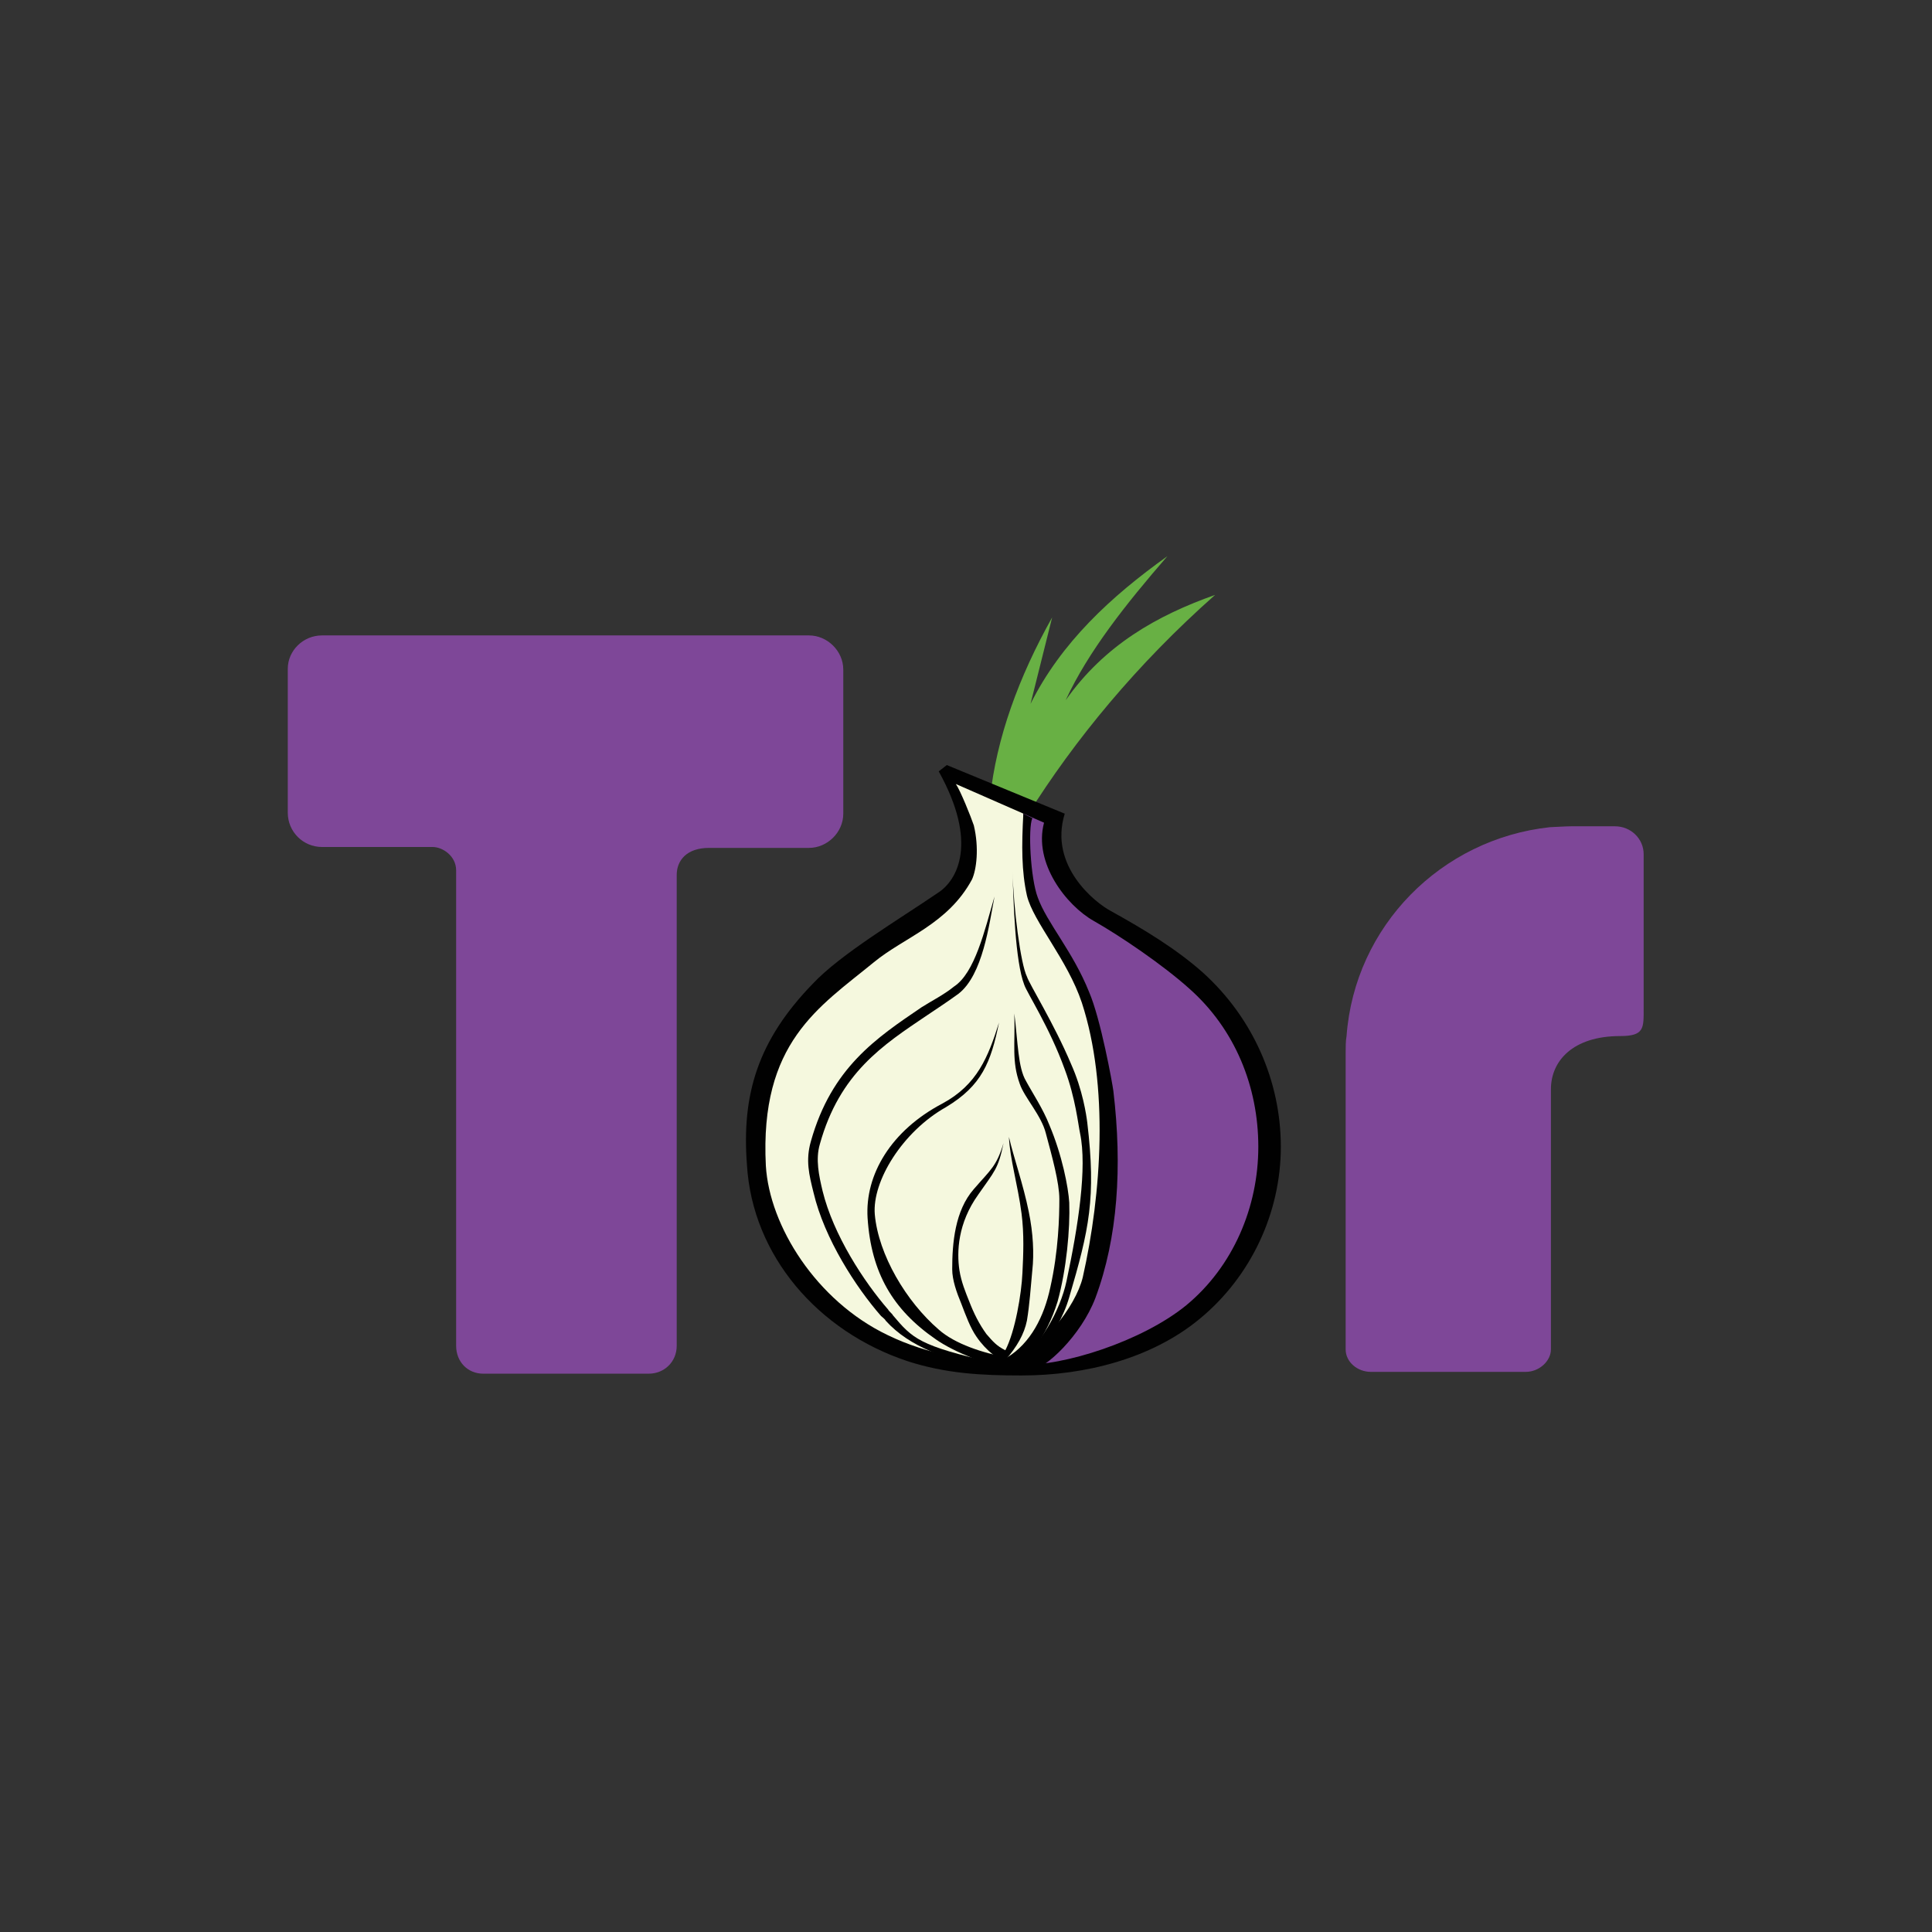
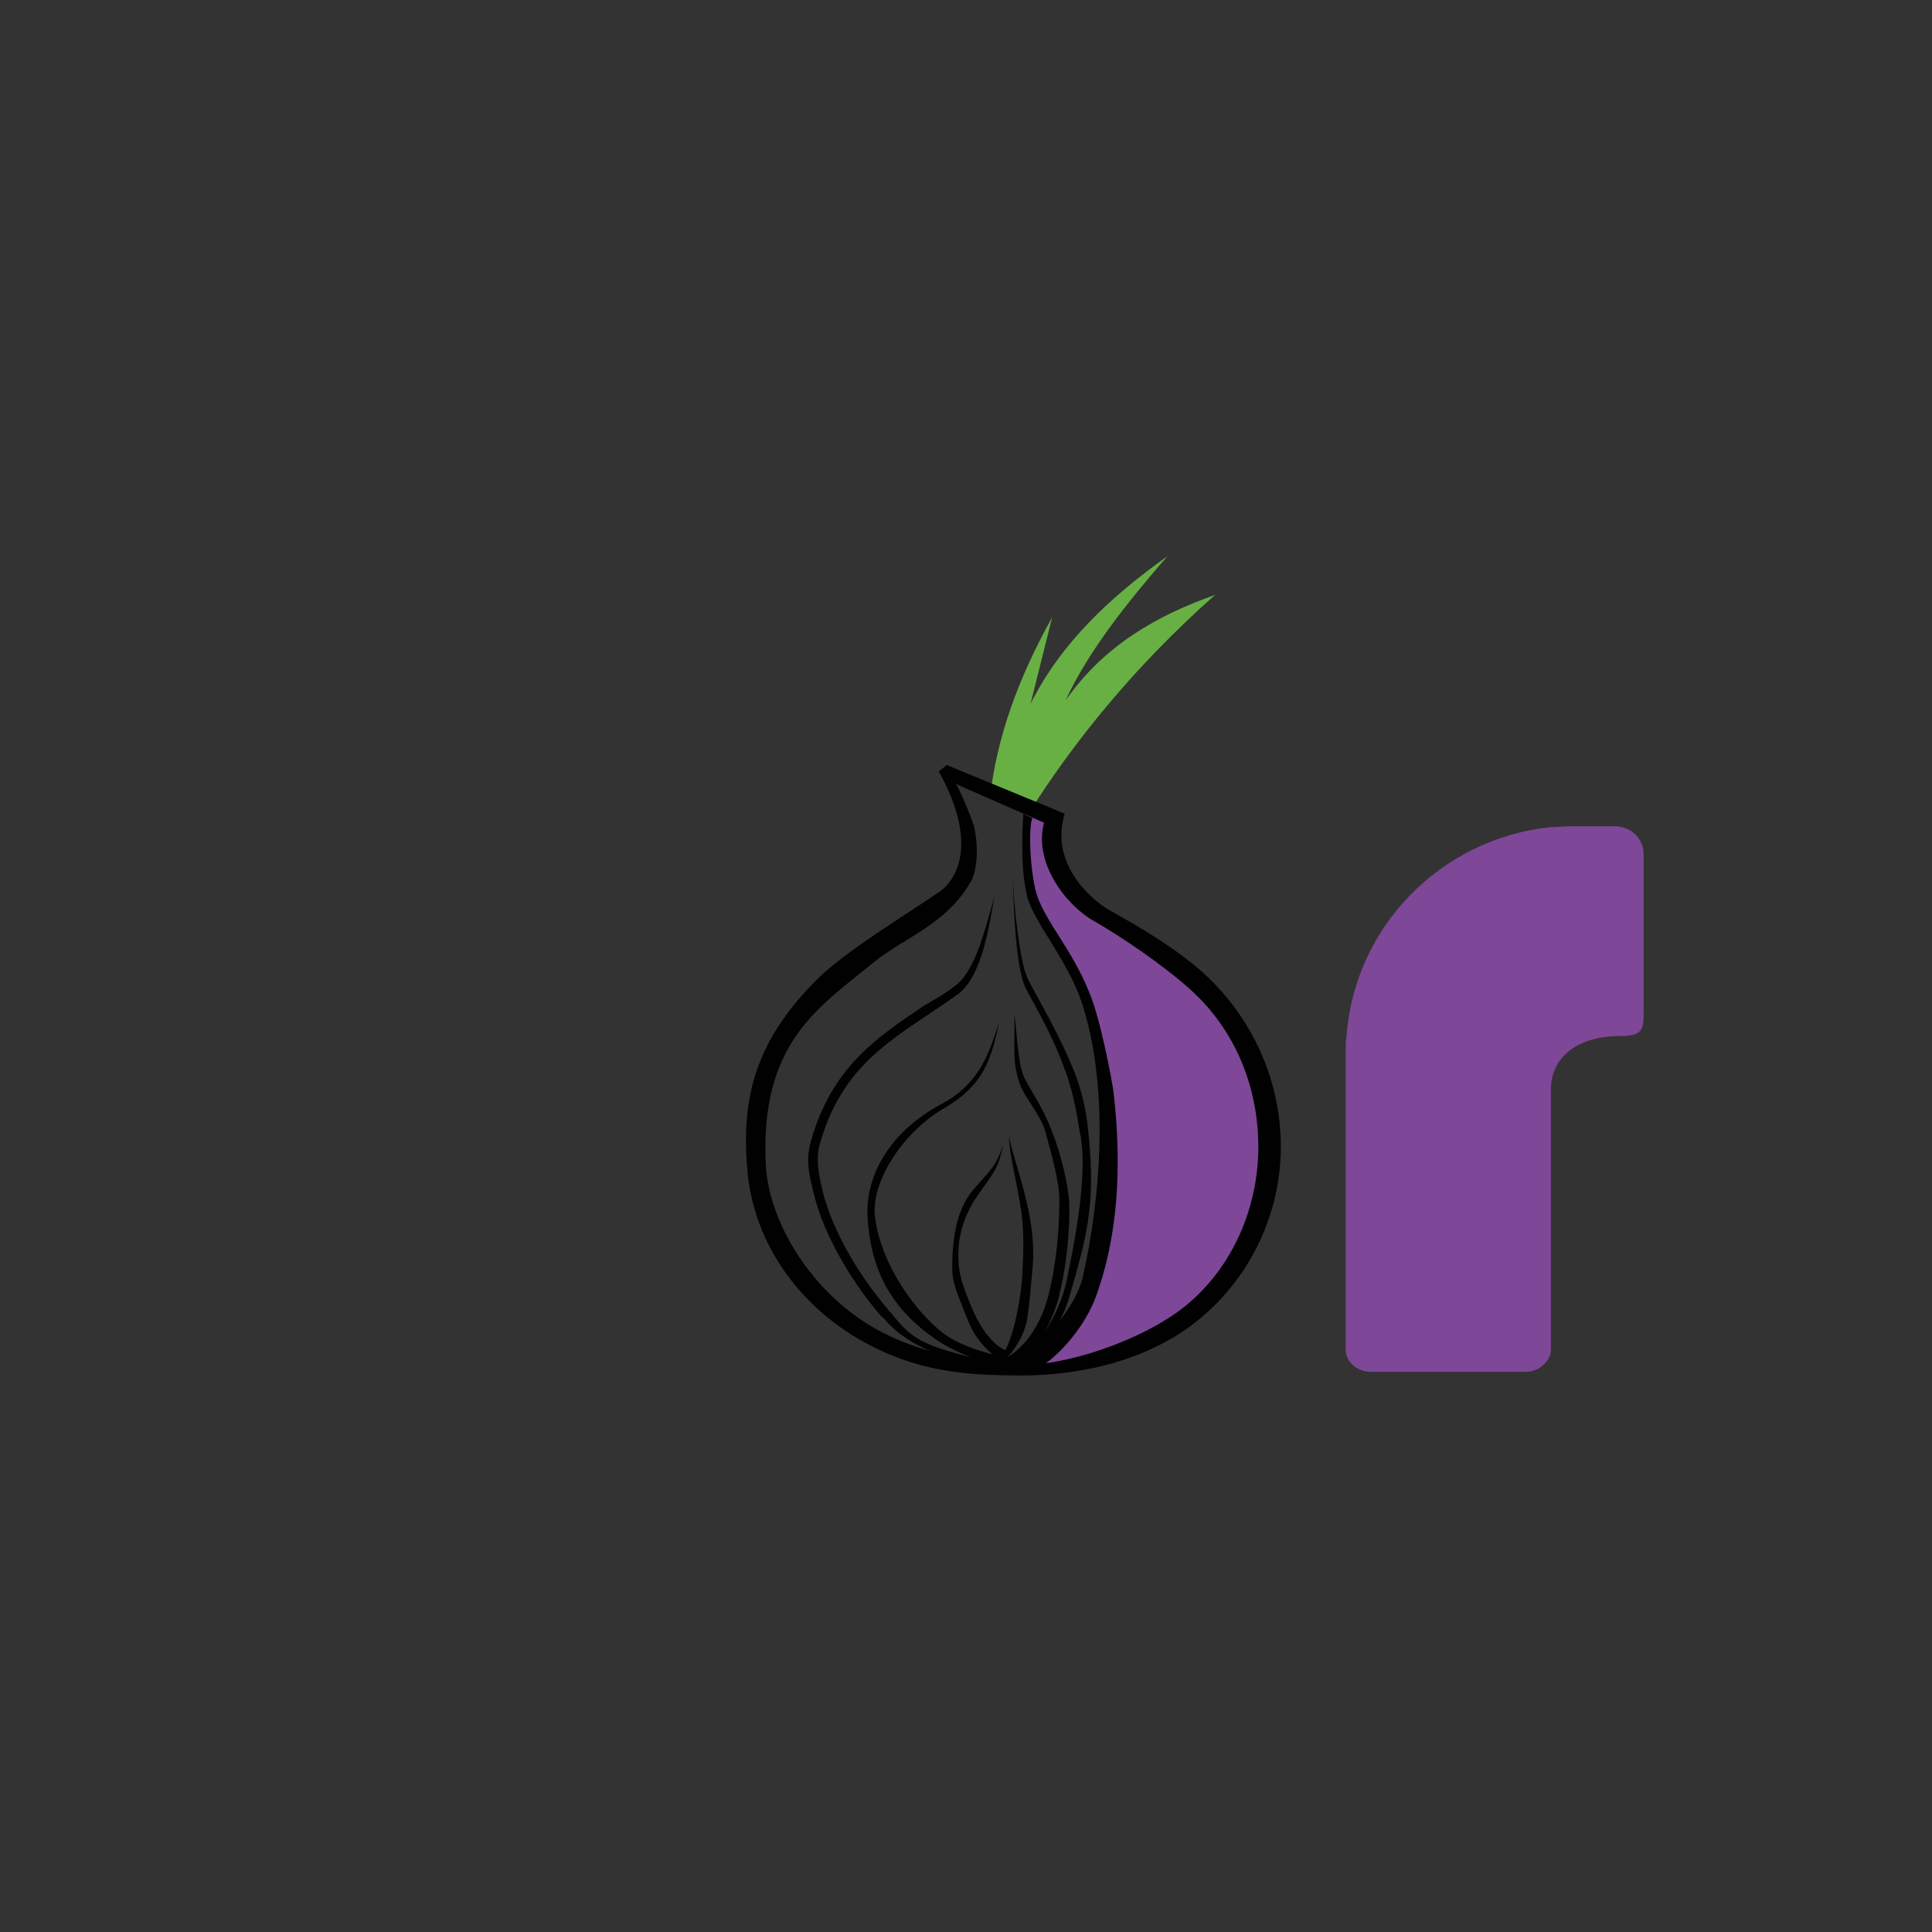
<svg xmlns="http://www.w3.org/2000/svg" xmlns:ns1="http://sodipodi.sourceforge.net/DTD/sodipodi-0.dtd" xmlns:ns2="http://www.inkscape.org/namespaces/inkscape" version="1.1" id="Layer_1" x="0px" y="0px" viewBox="0 0 250 250" enable-background="new 0 0 150.5 91.1" xml:space="preserve" ns1:docname="thumbnail.svg" width="250" height="250" ns2:version="1.2.2 (b0a84865, 2022-12-01)" ns2:export-filename="thumbnail.png" ns2:export-xdpi="96" ns2:export-ydpi="96">
  <rect x="0" y="0" width="250" height="250" fill="#333333" stroke="none" />
  <defs id="defs226" />
  <ns1:namedview id="namedview224" pagecolor="#ffffff" bordercolor="#000000" borderopacity="0.25" ns2:showpageshadow="2" ns2:pageopacity="0.0" ns2:pagecheckerboard="0" ns2:deskcolor="#d1d1d1" showgrid="false" ns2:zoom="1.4846893" ns2:cx="93.959051" ns2:cy="168.72217" ns2:window-width="1390" ns2:window-height="1205" ns2:window-x="0" ns2:window-y="25" ns2:window-maximized="0" ns2:current-layer="Layer_1" />
  <g id="g221" transform="matrix(1.165,0,0,1.165,37.239,71.971)">
    <g id="g215">
      <g id="layer3_22_" transform="translate(-92,-64)">
        <g id="layer5_22_">
          <g id="path2554_38_">
            <path fill="#68b044" d="m 176.9,70.8 -2.4,9.6 c 3.4,-6.8 8.9,-11.9 15.2,-16.4 -4.6,5.3 -8.8,10.6 -11.3,16 4.3,-6.1 10.1,-9.4 16.6,-11.7 -8.7,7.7 -15.6,16.1 -20.8,24.4 L 170,90.9 c 0.7,-6.7 3.2,-13.5 6.9,-20.1 z" id="path182" />
          </g>
          <g id="path2534_13_">
-             <path fill="#f5f8de" d="m 165.8,89.1 7.9,3.3 c 0,2 -0.2,8.2 1.1,10 13.2,17 11,51.2 -2.7,52 -20.8,0 -28.8,-14.1 -28.8,-27.1 0,-11.9 14.2,-19.7 22.7,-26.7 2.3,-1.9 1.9,-6.1 -0.2,-11.5 z" id="path185" />
-           </g>
+             </g>
          <g id="path2536_23_">
            <path fill="#7e4798" d="m 173.7,92.3 2.9,1.5 c -0.3,1.9 0.1,6.1 2,7.1 8.4,5.2 16.2,10.8 19.3,16.5 11,19.9 -7.7,38.4 -24,36.6 8.8,-6.5 11.4,-19.9 8.1,-34.6 -1.3,-5.7 -3.4,-10.9 -7.1,-16.8 -1.6,-2.7 -1,-6.3 -1.2,-10.3 z" id="path188" />
          </g>
        </g>
        <g id="layer4_22_">
          <g id="path2540_23_">
            <path fill="#010101" d="m 170.5,101.8 c -0.6,3.1 -1.3,8.7 -4,10.8 -1.1,0.8 -2.3,1.6 -3.5,2.4 -4.9,3.3 -9.7,6.4 -11.9,14.3 -0.5,1.7 -0.1,3.5 0.3,5.2 1.2,4.9 4.6,10.1 7.3,13.2 0,0.1 0.5,0.5 0.5,0.6 2.2,2.6 2.9,3.4 11.3,5.3 l -0.2,0.9 c -5.1,-1.3 -9.2,-2.6 -11.9,-5.6 0,-0.1 -0.5,-0.5 -0.5,-0.5 -2.8,-3.2 -6.3,-8.6 -7.5,-13.7 -0.5,-2 -0.9,-3.6 -0.3,-5.7 2.3,-8.2 7.3,-11.5 12.3,-14.9 1.1,-0.7 2.5,-1.4 3.6,-2.3 2.3,-1.5 3.4,-6.2 4.5,-10 z" id="path192" />
          </g>
          <g id="path2542_23_">
            <path fill="#010101" d="m 172.7,114.8 c 0.1,3.5 -0.3,5.3 0.6,7.8 0.5,1.5 2.4,3.5 2.9,5.5 0.7,2.6 1.5,5.5 1.5,7.3 0,2 -0.1,5.8 -1,9.8 -0.7,3.3 -2.2,6.2 -4.8,7.8 -2.7,-0.5 -5.8,-1.5 -7.6,-3.1 -3.6,-3.1 -6.7,-8.3 -7.1,-12.8 -0.3,-3.7 3.1,-9.2 7.9,-11.9 4,-2.4 5,-5 5.9,-9.4 -1.2,3.8 -2.4,6.9 -6.3,9 -5.7,3 -8.6,7.9 -8.3,12.7 0.4,6.1 2.8,10.2 7.6,13.5 2,1.4 5.8,2.9 8.2,3.3 V 154 c 1.8,-0.3 4.1,-3.3 5.3,-7.2 1,-3.6 1.4,-8.1 1.3,-11 -0.1,-1.7 -0.8,-5.3 -2.2,-8.6 -0.7,-1.8 -1.9,-3.6 -2.6,-4.9 -0.9,-1.5 -0.9,-4.3 -1.3,-7.5 z" id="path195" />
          </g>
          <g id="path2544_23_">
            <path fill="#010101" d="m 172.1,128.5 c 0.1,2.4 1,5.4 1.4,8.5 0.3,2.3 0.2,4.6 0.1,6.6 -0.1,2.3 -0.8,6.5 -1.9,8.6 -1,-0.5 -1.4,-1 -2.1,-1.8 -0.8,-1.1 -1.4,-2.3 -1.9,-3.6 -0.4,-1 -0.9,-2.2 -1.1,-3.5 -0.3,-2 -0.2,-5.2 2.1,-8.4 1.8,-2.6 2.2,-2.8 2.8,-5.7 -0.8,2.6 -1.4,2.9 -3.3,5.1 -2.1,2.4 -2.4,6 -2.4,8.9 0,1.2 0.5,2.6 1,3.8 0.5,1.3 1,2.7 1.7,3.7 1.1,1.6 2.5,2.6 3.2,2.7 0,0 0,0 0,0 0,0 0,0 0,0 v -0.1 c 1.3,-1.5 2.1,-2.9 2.4,-4.4 0.3,-1.8 0.4,-3.5 0.6,-5.6 0.2,-1.8 0.1,-4.1 -0.4,-6.5 -0.6,-3 -1.7,-6.1 -2.2,-8.3 z" id="path198" />
          </g>
          <g id="path2550_23_">
            <path fill="#010101" d="m 172.5,99 c 0.1,3.5 0.3,10 1.3,12.6 0.3,0.9 2.8,4.7 4.5,9.4 1.2,3.2 1.5,6.2 1.7,7.1 0.8,3.8 -0.2,10.3 -1.5,16.4 -0.7,3.3 -3,7.4 -5.6,9 l -0.5,0.9 c 1.5,-0.1 5.1,-3.6 6.4,-8.1 2.2,-7.5 3,-11 2,-19.4 -0.1,-0.8 -0.5,-3.6 -1.8,-6.5 -1.9,-4.5 -4.6,-8.8 -4.9,-9.7 -0.7,-1.4 -1.5,-7.6 -1.6,-11.7 z" id="path201" />
          </g>
          <g id="path2552_23_">
            <path fill="#010101" d="m 173.7,92.6 c -0.2,3.6 -0.2,6.4 0.4,9.1 0.7,2.9 4.5,7.1 6.1,11.9 3,9.2 2.2,21.2 0.1,30.5 -0.8,3.3 -4.6,8.1 -8.5,9.6 l 2.8,0.7 c 1.5,-0.1 5.5,-3.8 7.1,-8 2.5,-6.7 3,-14.6 2,-23 -0.1,-0.8 -1.4,-8 -2.7,-11 -1.8,-4.5 -4.7,-7.7 -5.7,-10.5 -0.8,-2.1 -1.1,-7.7 -0.6,-8.8 z" id="path204" />
          </g>
        </g>
      </g>
      <g id="path2528_18_">
-         <path fill="#7e4798" d="m 3.8,8.8 h 54.1 c 2,0 3.8,1.7 3.8,3.8 v 16 c 0,2.1 -1.8,3.8 -3.8,3.8 H 46.8 c -2.5,0 -3.6,1.4 -3.6,3 v 52.3 c 0,1.8 -1.4,3.1 -3.1,3.1 H 21.7 c -1.7,0 -3,-1.3 -3,-3.1 V 34.9 c 0,-1.6 -1.5,-2.6 -2.6,-2.6 H 3.8 C 1.7,32.3 0,30.6 0,28.5 v -16 c 0,-2 1.7,-3.7 3.8,-3.7 z" id="path209" />
-       </g>
+         </g>
      <g id="path2532_18_">
        <path fill="#7e4798" d="m 142.6,30 h 4.8 c 1.8,0 3.2,1.4 3.2,3.1 v 17.1 c 0,2.2 0.1,3.1 -2.6,3.1 -5.3,0 -7.7,2.8 -7.7,5.9 v 28.9 c 0,1.3 -1.3,2.5 -2.8,2.5 h -17.2 c -1.5,0 -2.8,-1.1 -2.8,-2.5 V 55.2 c 0,-0.6 0,-1.4 0.1,-1.9 0.9,-12.2 10.5,-21.9 22.6,-23.2 0.3,0 1.7,-0.1 2.4,-0.1 z" id="path212" />
      </g>
    </g>
    <g id="g219">
      <path fill="#010101" d="m 101.7,46.3 c -2.9,-2.6 -6.5,-4.8 -10.3,-6.9 -1.7,-0.9 -6.9,-5 -5.1,-10.8 l -13.1,-5.4 -0.9,0.7 c 4.4,7.9 2.1,12.1 -0.1,13.5 -4.4,3 -10.8,6.8 -13.9,10.1 -6.1,6.3 -7.9,12.3 -7.3,20.1 0.6,10.1 7.9,18.5 17.8,21.8 4.3,1.4 8.3,1.6 12.7,1.6 7.1,0 14.5,-1.9 19.8,-6.3 5.7,-4.7 9,-11.8 9,-19.1 0,-7.3 -3.1,-14.3 -8.6,-19.3 z M 99.8,83.2 C 94.9,87.2 86.1,90 81.4,89.8 76.2,89.5 71.1,88.7 66.6,86.5 58.7,82.7 53.5,74.4 53.1,67.7 52.4,54 59,50.1 65.1,45.1 c 3.4,-2.8 8.2,-4.2 10.9,-9.2 0.5,-1.1 0.8,-3.5 0.2,-6 -0.3,-0.9 -1.5,-3.9 -2,-4.6 l 9.8,4.3 c -1.2,4.5 2.5,9.2 5.5,10.9 3,1.7 7.7,4.9 10.6,7.5 5.1,4.5 7.7,10.9 7.7,17.6 0,6.7 -2.8,13.3 -8,17.6 z" id="path217" />
    </g>
  </g>
</svg>